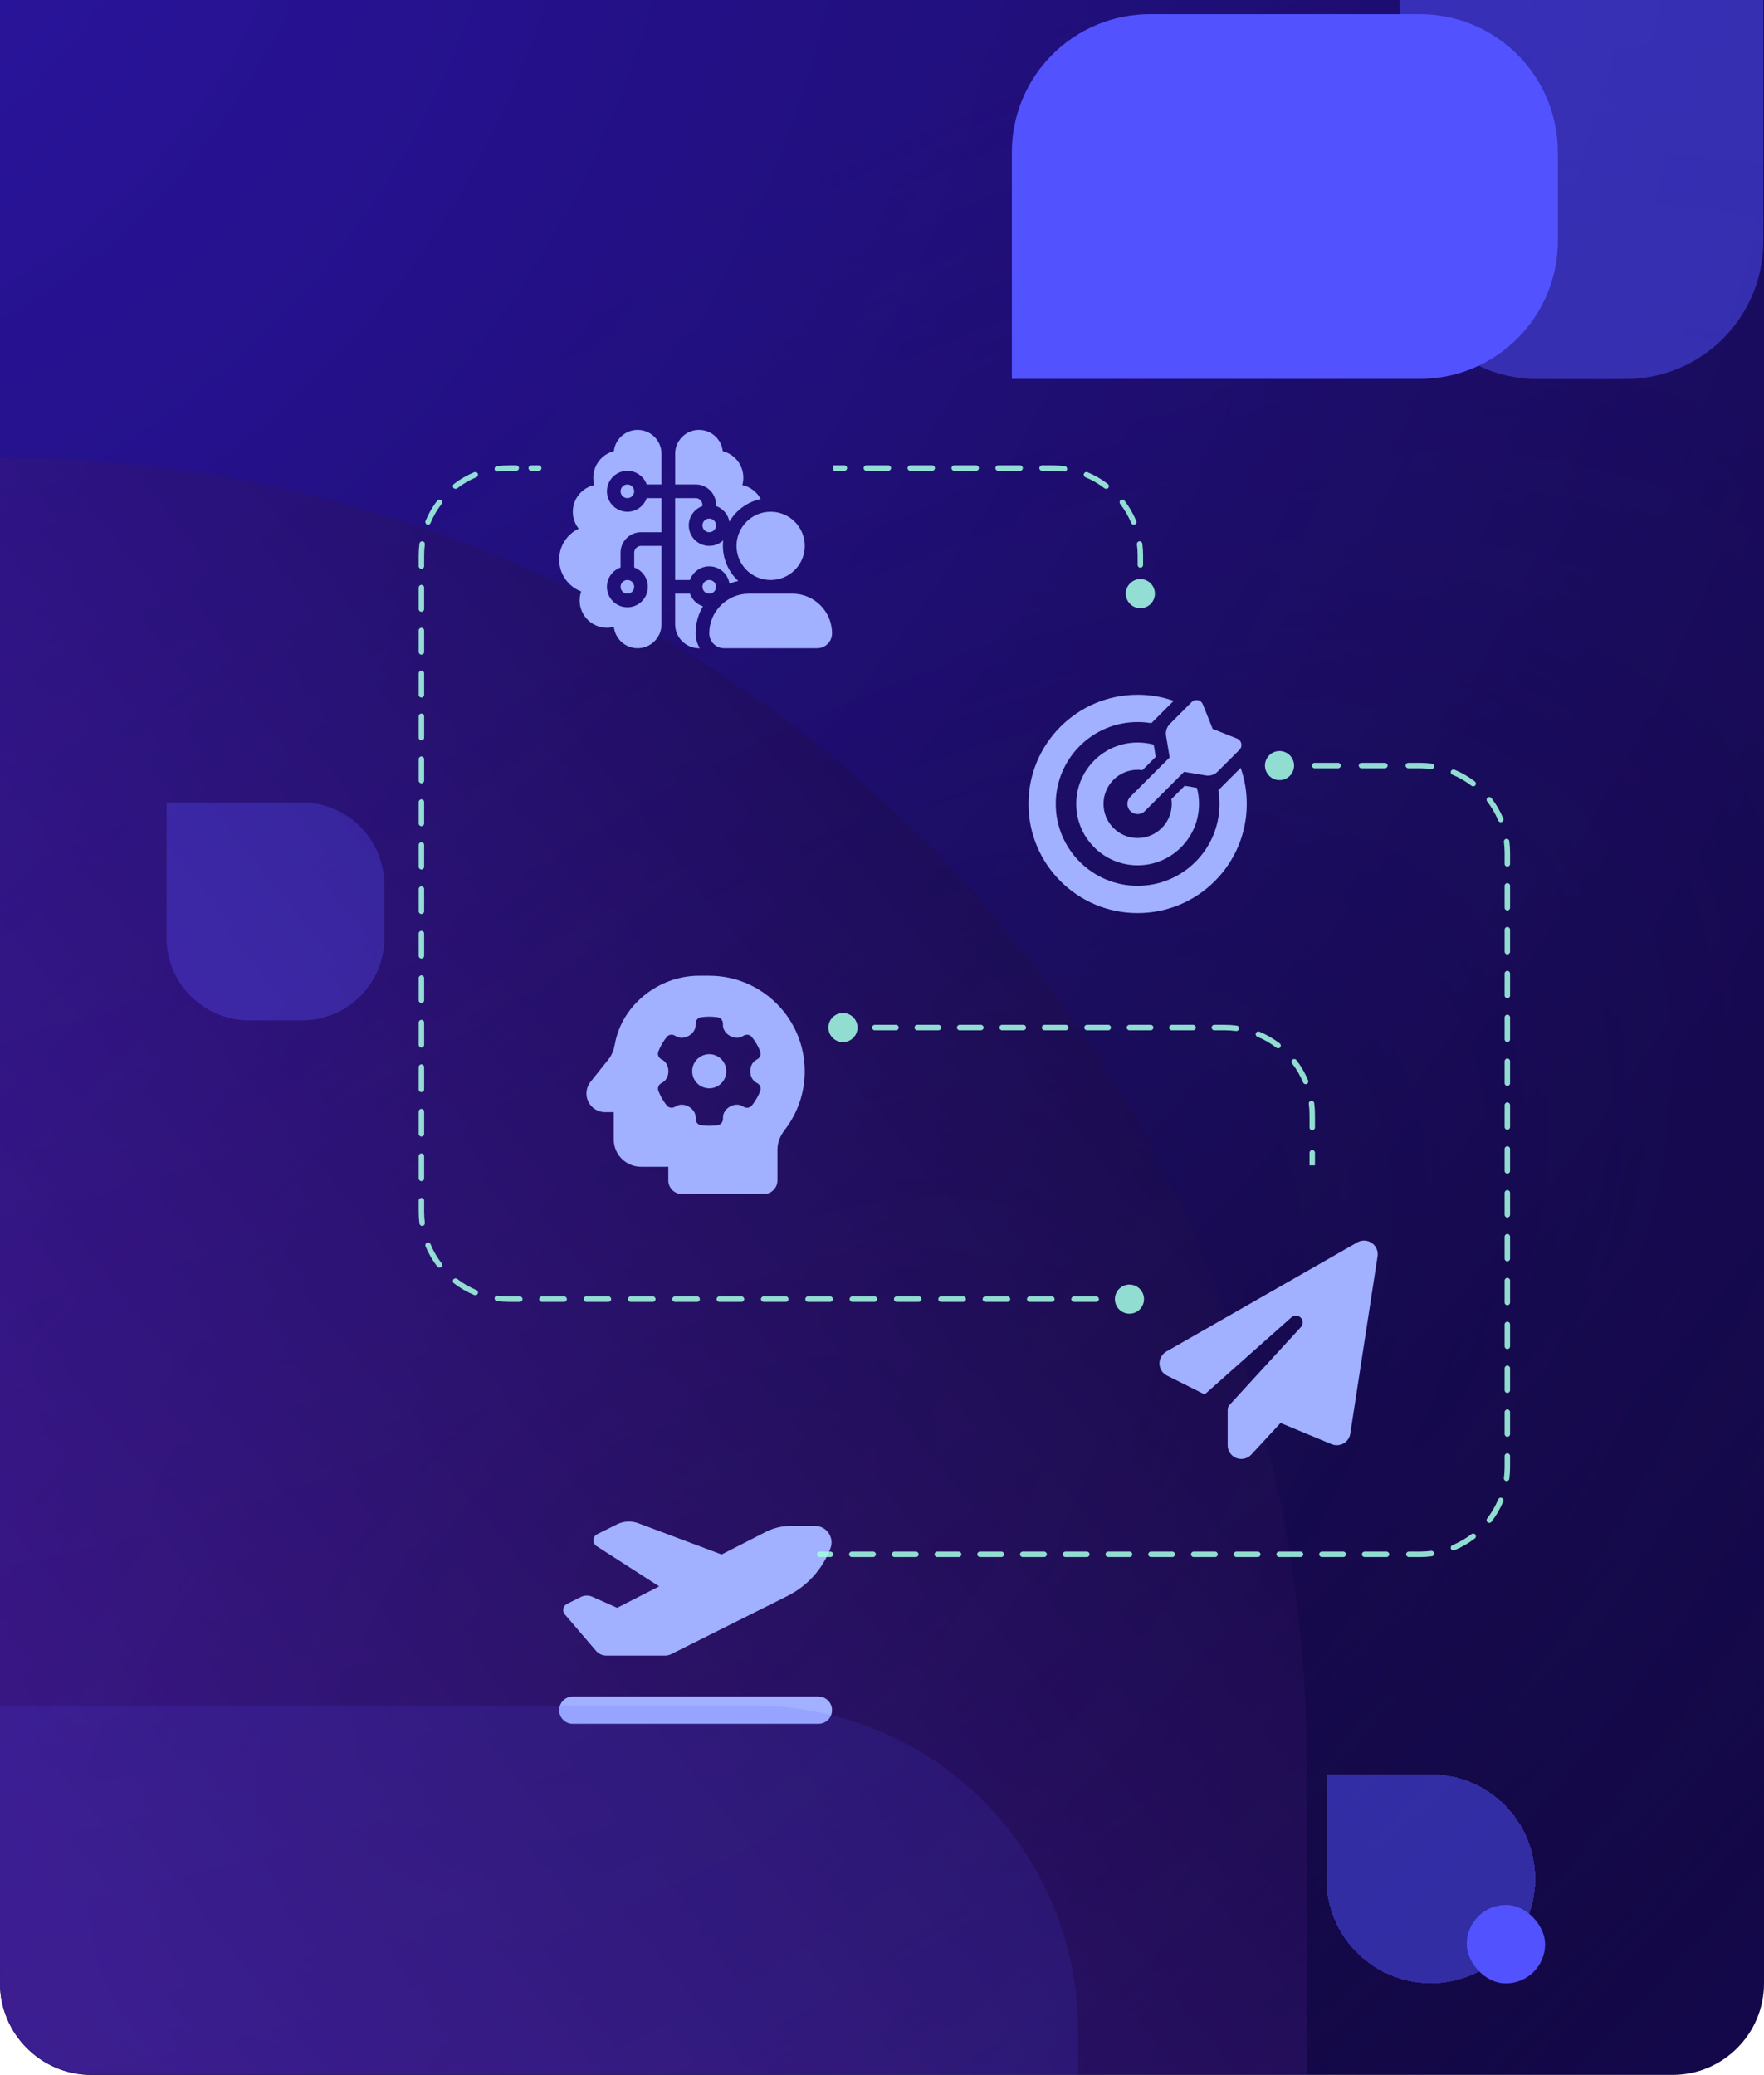
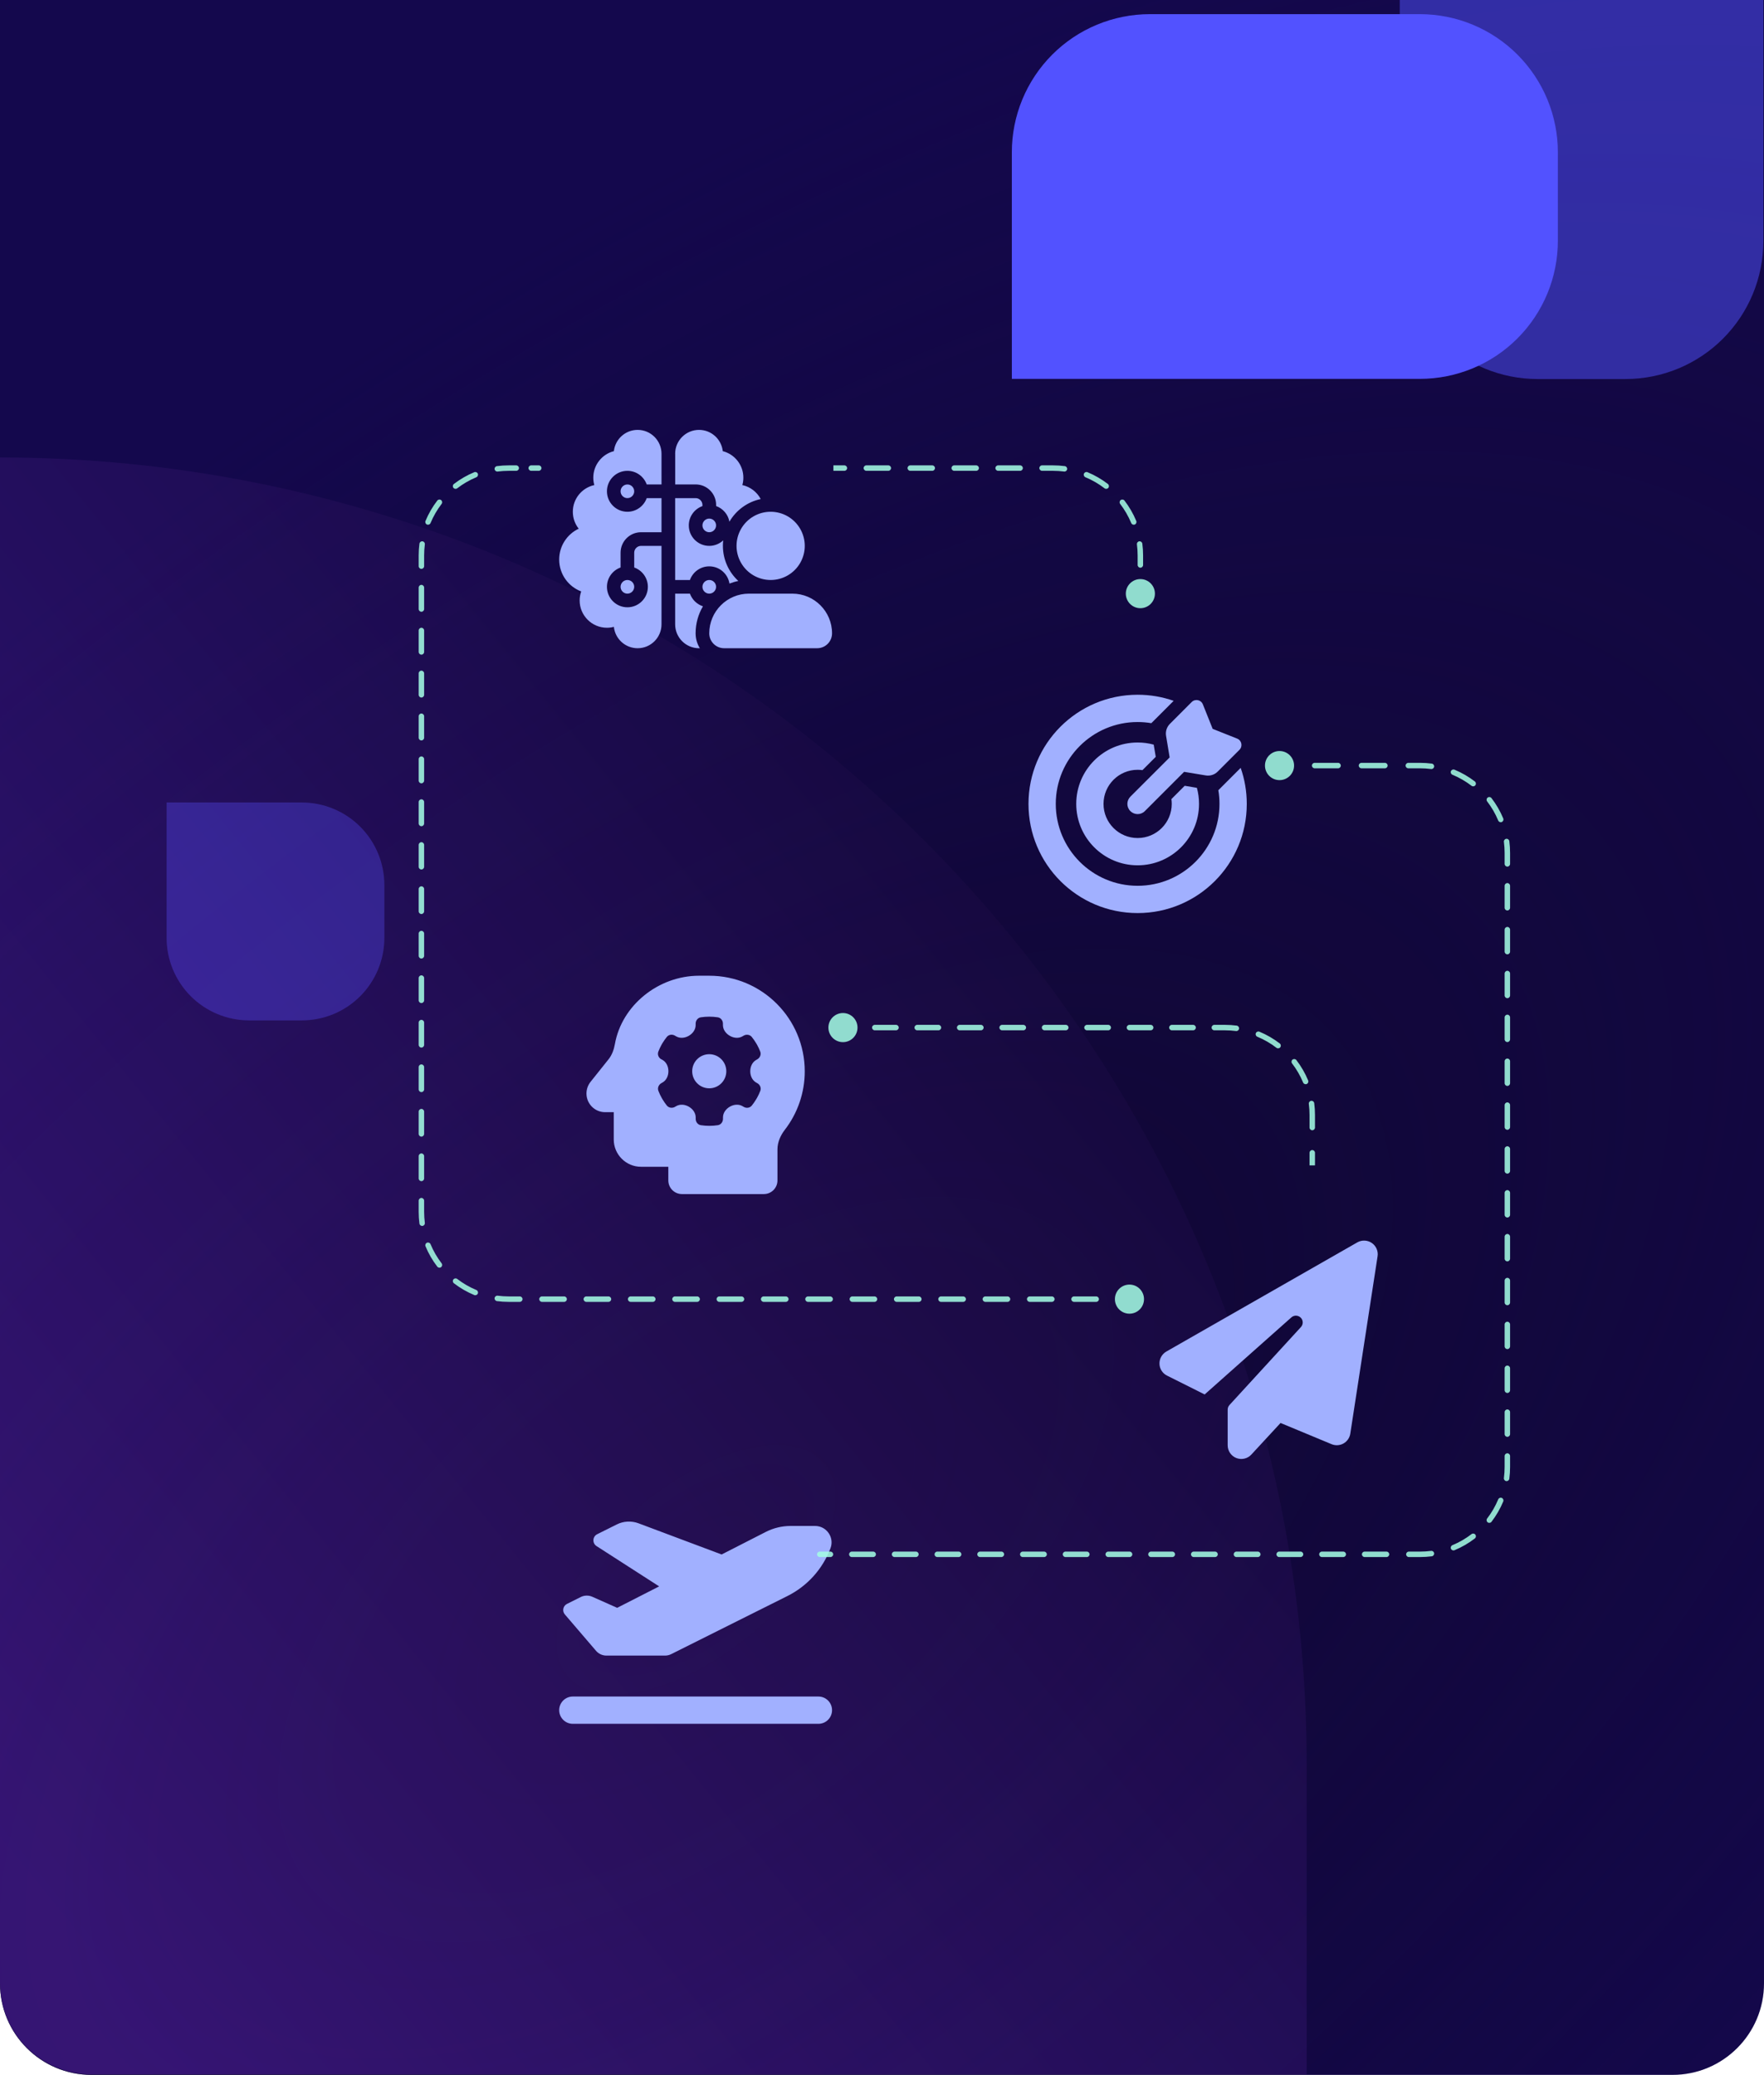
<svg xmlns="http://www.w3.org/2000/svg" width="540" height="635" viewBox="0 0 540 635" fill="none">
  <g clip-path="url(#clip0_5421_3427)">
    <path d="M0 0H540V607C540 622.464 527.464 635 512 635H28C12.536 635 0 622.464 0 607V0Z" fill="#14084D" />
    <path d="M0 0H540V607C540 622.464 527.464 635 512 635H28C12.536 635 0 622.464 0 607V0Z" fill="url(#paint0_radial_5421_3427)" />
-     <path d="M0 0H540V607C540 622.464 527.464 635 512 635H28C12.536 635 0 622.464 0 607V0Z" fill="url(#paint1_radial_5421_3427)" />
    <g filter="url(#filter0_d_5421_3427)">
      <path d="M51 242.599H92.405C99.105 242.599 105.53 245.261 110.267 250C115.005 254.739 117.666 261.166 117.666 267.868V284.017C117.667 287.336 117.014 290.623 115.744 293.689C114.474 296.755 112.613 299.541 110.267 301.888C107.921 304.235 105.135 306.097 102.07 307.366C99.004 308.636 95.719 309.29 92.401 309.289H76.258C69.558 309.288 63.133 306.625 58.397 301.885C53.66 297.146 50.999 290.719 51 284.017V242.599Z" fill="#5252FF" fill-opacity="0.5" />
    </g>
    <g style="mix-blend-mode:multiply" opacity="0.4" filter="url(#filter1_f_5421_3427)">
      <path d="M400 539.882L400 634.854L28 634.854C20.574 634.854 13.452 631.905 8.201 626.656C2.95 621.406 -2.07317e-05 614.286 -2.04072e-05 606.863L0 140C106.087 140 207.828 182.13 282.843 257.123C357.857 332.115 400 433.827 400 539.882Z" fill="url(#paint2_linear_5421_3427)" />
    </g>
    <g filter="url(#filter2_d_5421_3427)">
      <path d="M171.18 143.675C171.18 139.512 173.62 135.91 177.157 134.239C176.022 132.817 175.356 131.015 175.356 129.058C175.356 125.051 178.175 121.71 181.934 120.888C181.725 120.17 181.62 119.4 181.62 118.617C181.62 114.715 184.309 111.426 187.924 110.512C188.316 106.858 191.422 104 195.193 104C199.226 104 202.502 107.276 202.502 111.309V120.705H197.973C197.112 118.278 194.789 116.529 192.061 116.529C188.603 116.529 185.797 119.335 185.797 122.793C185.797 126.252 188.603 129.058 192.061 129.058C194.789 129.058 197.112 127.309 197.973 124.882H202.502V135.322H196.238C192.779 135.322 189.973 138.128 189.973 141.587V146.115C187.546 146.977 185.797 149.3 185.797 152.028C185.797 155.486 188.603 158.292 192.061 158.292C195.52 158.292 198.326 155.486 198.326 152.028C198.326 149.3 196.577 146.977 194.149 146.115V141.587C194.149 140.438 195.089 139.499 196.238 139.499H202.502V163.512C202.502 167.545 199.226 170.821 195.193 170.821C191.422 170.821 188.303 167.963 187.924 164.282C187.245 164.465 186.528 164.556 185.797 164.556C181.19 164.556 177.444 160.811 177.444 156.204C177.444 155.238 177.614 154.298 177.914 153.437C173.973 151.949 171.18 148.138 171.18 143.675ZM189.973 122.793C189.973 121.645 190.913 120.705 192.061 120.705C193.21 120.705 194.149 121.645 194.149 122.793C194.149 123.942 193.21 124.882 192.061 124.882C190.913 124.882 189.973 123.942 189.973 122.793ZM189.973 152.028C189.973 150.879 190.913 149.939 192.061 149.939C193.21 149.939 194.149 150.879 194.149 152.028C194.149 153.176 193.21 154.116 192.061 154.116C190.913 154.116 189.973 153.176 189.973 152.028ZM206.678 111.309C206.678 107.276 209.954 104 213.987 104C217.759 104 220.852 106.858 221.256 110.512C224.871 111.426 227.56 114.715 227.56 118.617C227.56 119.4 227.455 120.17 227.247 120.888C229.687 121.423 231.736 123.015 232.872 125.169C228.787 126.03 225.328 128.601 223.292 132.099C222.888 129.867 221.308 128.053 219.22 127.309V126.957C219.22 123.498 216.414 120.692 212.956 120.692H206.691V111.295L206.678 111.309ZM206.678 124.882H212.943C214.091 124.882 215.031 125.821 215.031 126.97V127.322C212.603 128.183 210.855 130.506 210.855 133.234C210.855 136.693 213.661 139.499 217.119 139.499C218.763 139.499 220.264 138.859 221.387 137.815C221.321 138.363 221.295 138.911 221.295 139.472C221.295 143.74 223.122 147.564 226.02 150.24C225.08 150.422 224.18 150.696 223.305 151.036C222.835 148.047 220.238 145.763 217.119 145.763C214.391 145.763 212.068 147.512 211.207 149.939H206.678V124.882ZM206.678 154.116H211.207C211.86 155.943 213.334 157.378 215.188 157.992C213.778 160.393 212.956 163.186 212.943 166.162V166.318C212.956 167.963 213.426 169.503 214.235 170.821C214.156 170.821 214.065 170.821 213.987 170.821C209.954 170.821 206.678 167.545 206.678 163.512V154.116ZM215.031 133.234C215.031 132.086 215.971 131.146 217.119 131.146C218.268 131.146 219.207 132.086 219.207 133.234C219.207 134.383 218.268 135.322 217.119 135.322C215.971 135.322 215.031 134.383 215.031 133.234ZM215.031 152.028C215.031 150.879 215.971 149.939 217.119 149.939C218.268 149.939 219.207 150.879 219.207 152.028C219.207 153.176 218.268 154.116 217.119 154.116C215.971 154.116 215.031 153.176 215.031 152.028ZM217.119 166.266C217.119 159.558 222.561 154.116 229.269 154.116H242.555C249.264 154.116 254.706 159.558 254.706 166.266C254.706 168.785 252.67 170.821 250.151 170.821H221.674C219.155 170.821 217.119 168.785 217.119 166.266ZM226.868 134.278C228.734 131.042 232.18 129.058 235.912 129.058C239.645 129.058 243.09 131.042 244.957 134.278C246.823 137.515 246.823 141.482 244.957 144.719C243.09 147.956 239.645 149.939 235.912 149.939C232.18 149.939 228.734 147.956 226.868 144.719C225.002 141.482 225.002 137.515 226.868 134.278Z" fill="#A1B0FF" />
    </g>
    <g filter="url(#filter3_d_5421_3427)">
      <path d="M246.352 300.312C246.352 284.181 233.275 271.052 217.117 271.052H213.985C201.561 271.052 190.337 280.097 188.236 291.96C187.935 293.656 187.348 295.314 186.265 296.658L180.784 303.523C179.974 304.541 179.531 305.794 179.531 307.099C179.531 310.257 182.089 312.815 185.247 312.815H187.883V321.168C187.883 325.775 191.629 329.521 196.236 329.521H204.589V333.697C204.589 336.007 206.455 337.873 208.765 337.873H233.823C236.133 337.873 237.999 336.007 237.999 333.697V324.209C237.999 322.029 238.899 319.967 240.231 318.231C244.185 313.129 246.352 306.825 246.352 300.312ZM202.422 296.619C201.6 296.149 201.182 295.17 201.535 294.27C201.809 293.552 202.135 292.86 202.5 292.195L202.801 291.673C203.205 291.007 203.649 290.381 204.132 289.78C204.732 289.036 205.789 288.906 206.611 289.389L206.99 289.611C208.191 290.302 209.652 290.133 210.853 289.441C212.054 288.749 212.954 287.549 212.954 286.165V285.722C212.954 284.769 213.594 283.92 214.533 283.777C215.382 283.646 216.243 283.581 217.13 283.581C218.018 283.581 218.879 283.646 219.728 283.777C220.667 283.92 221.307 284.769 221.307 285.722V286.165C221.307 287.549 222.207 288.749 223.408 289.441C224.609 290.133 226.07 290.302 227.271 289.611L227.65 289.389C228.472 288.919 229.529 289.049 230.129 289.78C230.612 290.381 231.056 291.02 231.46 291.686L231.761 292.195C232.126 292.86 232.452 293.552 232.726 294.27C233.066 295.157 232.661 296.136 231.839 296.619L231.46 296.841C230.26 297.533 229.672 298.903 229.672 300.286C229.672 301.67 230.26 303.04 231.46 303.732L231.852 303.954C232.674 304.424 233.092 305.402 232.739 306.303C232.465 307.021 232.139 307.699 231.774 308.365L231.46 308.9C231.056 309.566 230.625 310.192 230.142 310.792C229.542 311.536 228.485 311.667 227.663 311.184L227.284 310.962C226.083 310.27 224.622 310.44 223.421 311.132C222.22 311.823 221.32 313.024 221.32 314.408V314.851C221.32 315.804 220.68 316.652 219.741 316.796C218.892 316.926 218.031 316.992 217.144 316.992C216.256 316.992 215.395 316.926 214.546 316.796C213.607 316.652 212.967 315.804 212.967 314.851V314.408C212.967 313.024 212.067 311.823 210.866 311.132C209.665 310.44 208.204 310.27 207.003 310.962L206.624 311.184C205.802 311.654 204.745 311.523 204.145 310.792C203.662 310.192 203.218 309.566 202.827 308.9L202.513 308.352C202.148 307.686 201.822 307.008 201.548 306.29C201.208 305.402 201.613 304.424 202.435 303.941L202.827 303.719C204.027 303.027 204.615 301.657 204.615 300.273C204.615 298.89 204.027 297.52 202.827 296.828L202.435 296.606L202.422 296.619ZM222.338 300.286C222.338 298.902 221.788 297.574 220.809 296.595C219.83 295.616 218.502 295.066 217.117 295.066C215.733 295.066 214.405 295.616 213.426 296.595C212.447 297.574 211.897 298.902 211.897 300.286C211.897 301.671 212.447 302.999 213.426 303.978C214.405 304.957 215.733 305.507 217.117 305.507C218.502 305.507 219.83 304.957 220.809 303.978C221.788 302.999 222.338 301.671 222.338 300.286Z" fill="#A1B0FF" />
    </g>
    <g filter="url(#filter4_d_5421_3427)">
      <path d="M220.904 448.175L195.468 438.634C193.288 437.825 190.874 437.943 188.798 438.987L182.808 441.975C181.359 442.706 181.255 444.729 182.612 445.604L201.784 457.937L188.929 464.501L181.333 461.121C180.198 460.612 178.88 460.638 177.77 461.2L173.568 463.301C172.354 463.914 172.028 465.493 172.915 466.524L182.456 477.657C183.252 478.583 184.413 479.118 185.627 479.118H203.598C204.251 479.118 204.89 478.962 205.465 478.675L241.081 460.873C247.149 457.832 251.848 452.612 254.236 446.256C255.476 442.967 253.035 439.444 249.512 439.444H242.02C239.384 439.444 236.774 440.07 234.425 441.271L220.904 448.175ZM171.18 495.824C171.18 498.134 173.046 500 175.356 500H250.529C252.84 500 254.706 498.134 254.706 495.824C254.706 493.514 252.84 491.647 250.529 491.647H175.356C173.046 491.647 171.18 493.514 171.18 495.824Z" fill="#A1B0FF" />
    </g>
    <g filter="url(#filter5_d_5421_3427)">
      <path d="M358.591 216.992C358.656 217.475 358.695 217.971 358.695 218.467C358.695 224.235 354.023 228.908 348.254 228.908C342.486 228.908 337.813 224.235 337.813 218.467C337.813 212.698 342.486 208.026 348.254 208.026C348.75 208.026 349.246 208.065 349.729 208.131L353.801 204.059L353.174 200.326C351.608 199.895 349.951 199.674 348.254 199.674C337.879 199.674 329.461 208.091 329.461 218.467C329.461 228.842 337.879 237.26 348.254 237.26C358.63 237.26 367.048 228.842 367.048 218.467C367.048 216.757 366.826 215.113 366.395 213.547L362.662 212.92L358.591 216.992ZM372.96 214.278C373.195 215.635 373.312 217.031 373.312 218.467C373.312 232.301 362.088 243.525 348.254 243.525C334.42 243.525 323.196 232.301 323.196 218.467C323.196 204.633 334.42 193.409 348.254 193.409C349.677 193.409 351.073 193.527 352.444 193.761L353.657 192.548L359.282 186.923C355.824 185.709 352.117 185.057 348.254 185.057C329.8 185.057 314.844 200.013 314.844 218.467C314.844 236.921 329.8 251.877 348.254 251.877C366.708 251.877 381.665 236.921 381.665 218.467C381.665 214.604 381.012 210.897 379.798 207.439L374.173 213.064L372.96 214.278ZM362.493 208.653L369.11 209.749C370.441 209.971 371.798 209.54 372.751 208.587L379.433 201.905C380.49 200.848 380.125 199.047 378.728 198.486L371.224 195.497L368.222 187.993C367.661 186.597 365.873 186.231 364.803 187.288L358.121 193.983C357.168 194.936 356.737 196.293 356.959 197.625L358.055 204.241L346.036 216.248C344.809 217.475 344.809 219.459 346.036 220.673C347.262 221.886 349.246 221.899 350.46 220.673L362.48 208.653H362.493Z" fill="#A1B0FF" />
    </g>
    <g filter="url(#filter6_d_5421_3427)">
      <path d="M419.946 352.84C421.264 353.754 421.956 355.333 421.708 356.912L413.355 411.204C413.159 412.47 412.389 413.579 411.267 414.206C410.144 414.832 408.8 414.91 407.613 414.414L392.004 407.928L383.064 417.599C381.902 418.865 380.075 419.282 378.47 418.656C376.864 418.03 375.82 416.477 375.82 414.754V403.843C375.82 403.321 376.016 402.825 376.369 402.434L398.242 378.577C398.999 377.754 398.973 376.488 398.19 375.705C397.407 374.922 396.141 374.87 395.319 375.614L368.773 399.197L357.249 393.429C355.865 392.737 354.978 391.353 354.939 389.813C354.9 388.273 355.709 386.838 357.04 386.068L415.508 352.657C416.905 351.861 418.628 351.94 419.946 352.84Z" fill="#A1B0FF" />
    </g>
    <g opacity="0.87" filter="url(#filter7_d_5421_3427)">
      <path d="M344.637 171.656C344.637 174.116 346.632 176.111 349.092 176.111C351.552 176.111 353.547 174.116 353.547 171.656C353.547 169.196 351.552 167.201 349.092 167.201C346.632 167.201 344.637 169.196 344.637 171.656ZM258.487 134.069C258.948 134.069 259.322 133.695 259.322 133.234C259.322 132.773 258.948 132.399 258.487 132.399V134.069ZM265.211 132.399C264.749 132.399 264.376 132.773 264.376 133.234C264.376 133.695 264.749 134.069 265.211 134.069V132.399ZM271.935 134.069C272.396 134.069 272.77 133.695 272.77 133.234C272.77 132.773 272.396 132.399 271.935 132.399V134.069ZM278.658 132.399C278.197 132.399 277.823 132.773 277.823 133.234C277.823 133.695 278.197 134.069 278.658 134.069V132.399ZM285.382 134.069C285.844 134.069 286.218 133.695 286.218 133.234C286.218 132.773 285.844 132.399 285.382 132.399V134.069ZM292.106 132.399C291.645 132.399 291.271 132.773 291.271 133.234C291.271 133.695 291.645 134.069 292.106 134.069V132.399ZM298.83 134.069C299.291 134.069 299.665 133.695 299.665 133.234C299.665 132.773 299.291 132.399 298.83 132.399V134.069ZM305.554 132.399C305.093 132.399 304.719 132.773 304.719 133.234C304.719 133.695 305.093 134.069 305.554 134.069V132.399ZM312.278 134.069C312.739 134.069 313.113 133.695 313.113 133.234C313.113 132.773 312.739 132.399 312.278 132.399V134.069ZM319.002 132.399C318.54 132.399 318.166 132.773 318.166 133.234C318.166 133.695 318.54 134.069 319.002 134.069V132.399ZM325.746 134.288C326.204 134.348 326.623 134.026 326.683 133.568C326.742 133.111 326.42 132.691 325.963 132.632L325.746 134.288ZM332.915 134.491C332.489 134.314 332 134.516 331.823 134.942C331.647 135.368 331.849 135.857 332.275 136.034L332.915 134.491ZM338.126 139.419C338.492 139.7 339.017 139.631 339.298 139.265C339.579 138.899 339.51 138.375 339.144 138.094L338.126 139.419ZM344.232 143.182C343.951 142.816 343.427 142.747 343.061 143.028C342.695 143.309 342.626 143.834 342.907 144.2L344.232 143.182ZM346.292 150.051C346.469 150.477 346.958 150.679 347.384 150.503C347.81 150.326 348.012 149.837 347.835 149.411L346.292 150.051ZM349.694 156.363C349.635 155.906 349.215 155.584 348.758 155.643C348.301 155.703 347.978 156.122 348.038 156.58L349.694 156.363ZM348.257 162.886C348.257 163.347 348.631 163.721 349.092 163.721C349.553 163.721 349.927 163.347 349.927 162.886H348.257ZM349.927 168.733C349.927 168.271 349.553 167.897 349.092 167.897C348.631 167.897 348.257 168.271 348.257 168.733H349.927ZM255.125 134.069H258.487V132.399H255.125V134.069ZM265.211 134.069H271.935V132.399H265.211V134.069ZM278.658 134.069H285.382V132.399H278.658V134.069ZM292.106 134.069H298.83V132.399H292.106V134.069ZM305.554 134.069H312.278V132.399H305.554V134.069ZM319.002 134.069H322.364V132.399H319.002V134.069ZM322.364 134.069C323.51 134.069 324.64 134.144 325.746 134.288L325.963 132.632C324.784 132.478 323.583 132.399 322.364 132.399V134.069ZM332.275 136.034C334.379 136.907 336.344 138.049 338.126 139.419L339.144 138.094C337.248 136.637 335.156 135.42 332.915 134.491L332.275 136.034ZM342.907 144.2C344.277 145.982 345.419 147.947 346.292 150.051L347.835 149.411C346.906 147.17 345.689 145.078 344.232 143.182L342.907 144.2ZM348.038 156.58C348.182 157.686 348.257 158.816 348.257 159.962H349.927C349.927 158.743 349.848 157.542 349.694 156.363L348.038 156.58ZM348.257 159.962V162.886H349.927V159.962H348.257ZM348.257 168.733V171.656H349.927V168.733H348.257Z" fill="#A3FBE4" />
    </g>
    <g opacity="0.87" filter="url(#filter8_d_5421_3427)">
      <path d="M253.592 304.463C253.592 306.923 255.587 308.917 258.047 308.917C260.507 308.917 262.502 306.923 262.502 304.463C262.502 302.002 260.507 300.008 258.047 300.008C255.587 300.008 253.592 302.002 253.592 304.463ZM261.295 305.298C261.756 305.298 262.13 304.924 262.13 304.463C262.13 304.001 261.756 303.627 261.295 303.627V305.298ZM267.792 303.627C267.33 303.627 266.956 304.001 266.956 304.463C266.956 304.924 267.33 305.298 267.792 305.298V303.627ZM274.288 305.298C274.749 305.298 275.123 304.924 275.123 304.463C275.123 304.001 274.749 303.627 274.288 303.627V305.298ZM280.785 303.627C280.323 303.627 279.949 304.001 279.949 304.463C279.949 304.924 280.323 305.298 280.785 305.298V303.627ZM287.281 305.298C287.742 305.298 288.116 304.924 288.116 304.463C288.116 304.001 287.742 303.627 287.281 303.627V305.298ZM293.777 303.627C293.316 303.627 292.942 304.001 292.942 304.463C292.942 304.924 293.316 305.298 293.777 305.298V303.627ZM300.274 305.298C300.735 305.298 301.109 304.924 301.109 304.463C301.109 304.001 300.735 303.627 300.274 303.627V305.298ZM306.77 303.627C306.309 303.627 305.935 304.001 305.935 304.463C305.935 304.924 306.309 305.298 306.77 305.298V303.627ZM313.267 305.298C313.728 305.298 314.102 304.924 314.102 304.463C314.102 304.001 313.728 303.627 313.267 303.627V305.298ZM319.763 303.627C319.302 303.627 318.928 304.001 318.928 304.463C318.928 304.924 319.302 305.298 319.763 305.298V303.627ZM326.26 305.298C326.721 305.298 327.095 304.924 327.095 304.463C327.095 304.001 326.721 303.627 326.26 303.627V305.298ZM332.756 303.627C332.295 303.627 331.921 304.001 331.921 304.463C331.921 304.924 332.295 305.298 332.756 305.298V303.627ZM339.253 305.298C339.714 305.298 340.088 304.924 340.088 304.463C340.088 304.001 339.714 303.627 339.253 303.627V305.298ZM345.749 303.627C345.288 303.627 344.914 304.001 344.914 304.463C344.914 304.924 345.288 305.298 345.749 305.298V303.627ZM352.246 305.298C352.707 305.298 353.081 304.924 353.081 304.463C353.081 304.001 352.707 303.627 352.246 303.627V305.298ZM358.742 303.627C358.281 303.627 357.907 304.001 357.907 304.463C357.907 304.924 358.281 305.298 358.742 305.298V303.627ZM365.239 305.298C365.7 305.298 366.074 304.924 366.074 304.463C366.074 304.001 365.7 303.627 365.239 303.627V305.298ZM371.735 303.627C371.274 303.627 370.9 304.001 370.9 304.463C370.9 304.924 371.274 305.298 371.735 305.298V303.627ZM378.366 305.517C378.824 305.577 379.243 305.254 379.303 304.797C379.362 304.339 379.04 303.92 378.582 303.86L378.366 305.517ZM385.535 305.719C385.109 305.543 384.62 305.745 384.443 306.171C384.266 306.597 384.469 307.086 384.895 307.262L385.535 305.719ZM390.746 310.647C391.112 310.928 391.636 310.859 391.918 310.494C392.199 310.128 392.13 309.604 391.764 309.322L390.746 310.647ZM396.852 314.41C396.571 314.045 396.047 313.976 395.681 314.257C395.315 314.538 395.246 315.062 395.527 315.428L396.852 314.41ZM398.912 321.28C399.089 321.706 399.577 321.908 400.004 321.731C400.43 321.555 400.632 321.066 400.455 320.64L398.912 321.28ZM402.314 327.592C402.254 327.135 401.835 326.812 401.378 326.872C400.92 326.931 400.598 327.351 400.658 327.808L402.314 327.592ZM400.877 335.054C400.877 335.515 401.25 335.889 401.712 335.889C402.173 335.889 402.547 335.515 402.547 335.054H400.877ZM402.547 342.78C402.547 342.319 402.173 341.945 401.712 341.945C401.25 341.945 400.877 342.319 400.877 342.78H402.547ZM258.047 305.298H261.295V303.627H258.047V305.298ZM267.792 305.298H274.288V303.627H267.792V305.298ZM280.785 305.298H287.281V303.627H280.785V305.298ZM293.777 305.298H300.274V303.627H293.777V305.298ZM306.77 305.298H313.267V303.627H306.77V305.298ZM319.763 305.298H326.26V303.627H319.763V305.298ZM332.756 305.298H339.253V303.627H332.756V305.298ZM345.749 305.298H352.246V303.627H345.749V305.298ZM358.742 305.298H365.239V303.627H358.742V305.298ZM371.735 305.298H374.983V303.627H371.735V305.298ZM374.983 305.298C376.13 305.298 377.26 305.372 378.366 305.517L378.582 303.86C377.404 303.707 376.203 303.627 374.983 303.627V305.298ZM384.895 307.262C386.999 308.135 388.964 309.278 390.746 310.647L391.764 309.322C389.868 307.865 387.776 306.649 385.535 305.719L384.895 307.262ZM395.527 315.428C396.897 317.21 398.039 319.175 398.912 321.28L400.455 320.64C399.526 318.398 398.309 316.307 396.852 314.41L395.527 315.428ZM400.658 327.808C400.802 328.915 400.877 330.044 400.877 331.191H402.547C402.547 329.972 402.468 328.77 402.314 327.592L400.658 327.808ZM400.877 331.191V335.054H402.547V331.191H400.877ZM400.877 342.78V346.643H402.547V342.78H400.877Z" fill="#A3FBE4" />
    </g>
    <g opacity="0.87" filter="url(#filter9_d_5421_3427)">
      <path d="M250.948 464.833C250.486 464.833 250.113 465.207 250.113 465.668C250.113 466.129 250.486 466.503 250.948 466.503L250.948 464.833ZM391.689 219.823C389.229 219.823 387.235 221.817 387.235 224.278C387.235 226.738 389.229 228.732 391.689 228.732C394.15 228.732 396.144 226.738 396.144 224.278C396.144 221.817 394.15 219.823 391.689 219.823ZM395.274 225.113C395.735 225.113 396.109 224.739 396.109 224.278C396.109 223.816 395.735 223.442 395.274 223.442V225.113ZM402.443 223.442C401.982 223.442 401.608 223.816 401.608 224.278C401.608 224.739 401.982 225.113 402.443 225.113V223.442ZM409.613 225.113C410.074 225.113 410.448 224.739 410.448 224.278C410.448 223.816 410.074 223.442 409.613 223.442V225.113ZM416.782 223.442C416.321 223.442 415.947 223.816 415.947 224.278C415.947 224.739 416.321 225.113 416.782 225.113V223.442ZM423.951 225.113C424.413 225.113 424.786 224.739 424.786 224.278C424.786 223.816 424.413 223.442 423.951 223.442V225.113ZM431.121 223.442C430.659 223.442 430.285 223.816 430.285 224.278C430.285 224.739 430.659 225.113 431.121 225.113V223.442ZM438.088 225.332C438.546 225.391 438.965 225.069 439.024 224.612C439.084 224.154 438.762 223.735 438.304 223.675L438.088 225.332ZM445.256 225.534C444.83 225.358 444.342 225.56 444.165 225.986C443.988 226.412 444.19 226.901 444.617 227.077L445.256 225.534ZM450.468 230.462C450.834 230.743 451.358 230.674 451.639 230.309C451.92 229.943 451.852 229.418 451.486 229.137L450.468 230.462ZM456.574 234.225C456.293 233.859 455.768 233.791 455.403 234.072C455.037 234.353 454.968 234.877 455.249 235.243L456.574 234.225ZM458.634 241.095C458.811 241.521 459.299 241.723 459.725 241.546C460.151 241.37 460.354 240.881 460.177 240.455L458.634 241.095ZM462.036 247.407C461.976 246.95 461.557 246.627 461.1 246.687C460.642 246.746 460.32 247.166 460.379 247.623L462.036 247.407ZM460.598 254.362C460.598 254.823 460.972 255.197 461.434 255.197C461.895 255.197 462.269 254.823 462.269 254.362L460.598 254.362ZM462.269 261.074C462.269 260.613 461.895 260.239 461.434 260.239C460.972 260.239 460.598 260.613 460.598 261.074L462.269 261.074ZM460.598 267.786C460.598 268.247 460.972 268.621 461.434 268.621C461.895 268.621 462.269 268.247 462.269 267.786L460.598 267.786ZM462.269 274.498C462.269 274.036 461.895 273.662 461.434 273.662C460.972 273.662 460.598 274.036 460.598 274.498L462.269 274.498ZM460.598 281.21C460.598 281.671 460.972 282.045 461.434 282.045C461.895 282.045 462.269 281.671 462.269 281.21L460.598 281.21ZM462.269 287.922C462.269 287.46 461.895 287.086 461.434 287.086C460.972 287.086 460.598 287.46 460.598 287.922L462.269 287.922ZM460.598 294.633C460.598 295.095 460.972 295.469 461.434 295.469C461.895 295.469 462.269 295.095 462.269 294.633L460.598 294.633ZM462.269 301.345C462.269 300.884 461.895 300.51 461.434 300.51C460.972 300.51 460.598 300.884 460.598 301.345L462.269 301.345ZM460.598 308.057C460.598 308.519 460.972 308.893 461.434 308.893C461.895 308.893 462.269 308.519 462.269 308.057L460.598 308.057ZM462.269 314.769C462.269 314.308 461.895 313.934 461.434 313.934C460.972 313.934 460.598 314.308 460.598 314.769L462.269 314.769ZM460.598 321.481C460.598 321.942 460.972 322.316 461.434 322.316C461.895 322.316 462.269 321.942 462.269 321.481L460.598 321.481ZM462.269 328.193C462.269 327.732 461.895 327.358 461.434 327.358C460.972 327.358 460.598 327.732 460.598 328.193L462.269 328.193ZM460.598 334.905C460.598 335.366 460.972 335.74 461.434 335.74C461.895 335.74 462.269 335.366 462.269 334.905L460.598 334.905ZM462.269 341.617C462.269 341.156 461.895 340.782 461.434 340.782C460.972 340.782 460.598 341.156 460.598 341.617L462.269 341.617ZM460.598 348.329C460.598 348.79 460.972 349.164 461.434 349.164C461.895 349.164 462.269 348.79 462.269 348.329L460.598 348.329ZM462.269 355.041C462.269 354.579 461.895 354.205 461.434 354.205C460.972 354.205 460.598 354.579 460.598 355.041L462.269 355.041ZM460.598 361.753C460.598 362.214 460.972 362.588 461.434 362.588C461.895 362.588 462.269 362.214 462.269 361.753L460.598 361.753ZM462.269 368.465C462.269 368.003 461.895 367.629 461.434 367.629C460.972 367.629 460.598 368.003 460.598 368.465L462.269 368.465ZM460.598 375.177C460.598 375.638 460.972 376.012 461.434 376.012C461.895 376.012 462.269 375.638 462.269 375.177L460.598 375.177ZM462.269 381.888C462.269 381.427 461.895 381.053 461.434 381.053C460.972 381.053 460.598 381.427 460.598 381.888L462.269 381.888ZM460.598 388.6C460.598 389.062 460.972 389.436 461.434 389.436C461.895 389.436 462.269 389.062 462.269 388.6L460.598 388.6ZM462.269 395.312C462.269 394.851 461.895 394.477 461.434 394.477C460.972 394.477 460.598 394.851 460.598 395.312L462.269 395.312ZM460.598 402.024C460.598 402.485 460.972 402.859 461.434 402.859C461.895 402.859 462.269 402.485 462.269 402.024L460.598 402.024ZM462.269 408.736C462.269 408.275 461.895 407.901 461.434 407.901C460.972 407.901 460.598 408.275 460.598 408.736L462.269 408.736ZM460.598 415.448C460.598 415.909 460.972 416.283 461.434 416.283C461.895 416.283 462.269 415.909 462.269 415.448L460.598 415.448ZM462.269 422.16C462.269 421.699 461.895 421.325 461.434 421.325C460.972 421.325 460.598 421.699 460.598 422.16L462.269 422.16ZM460.598 428.872C460.598 429.333 460.972 429.707 461.434 429.707C461.895 429.707 462.269 429.333 462.269 428.872L460.598 428.872ZM462.269 435.584C462.269 435.122 461.895 434.748 461.434 434.748C460.972 434.748 460.598 435.122 460.598 435.584L462.269 435.584ZM460.379 442.323C460.32 442.78 460.642 443.199 461.1 443.259C461.557 443.319 461.976 442.996 462.036 442.539L460.379 442.323ZM460.177 449.491C460.354 449.065 460.151 448.576 459.725 448.399C459.299 448.223 458.811 448.425 458.634 448.851L460.177 449.491ZM455.249 454.703C454.968 455.068 455.037 455.593 455.403 455.874C455.768 456.155 456.293 456.086 456.574 455.72L455.249 454.703ZM451.486 460.808C451.852 460.527 451.92 460.003 451.639 459.637C451.358 459.271 450.834 459.203 450.468 459.484L451.486 460.808ZM444.617 462.868C444.19 463.045 443.988 463.534 444.165 463.96C444.342 464.386 444.83 464.588 445.256 464.411L444.617 462.868ZM438.304 466.27C438.762 466.211 439.084 465.792 439.024 465.334C438.965 464.877 438.546 464.554 438.088 464.614L438.304 466.27ZM431.283 464.833C430.822 464.833 430.448 465.207 430.448 465.668C430.448 466.129 430.822 466.503 431.283 466.503L431.283 464.833ZM424.439 466.503C424.9 466.503 425.274 466.129 425.274 465.668C425.274 465.207 424.9 464.833 424.439 464.833L424.439 466.503ZM417.747 464.833C417.285 464.833 416.911 465.207 416.911 465.668C416.911 466.129 417.285 466.503 417.747 466.503L417.747 464.833ZM411.205 466.503C411.667 466.503 412.041 466.129 412.041 465.668C412.041 465.207 411.667 464.833 411.205 464.833L411.205 466.503ZM404.664 464.833C404.203 464.833 403.829 465.207 403.829 465.668C403.829 466.129 404.203 466.503 404.664 466.503L404.664 464.833ZM398.123 466.503C398.584 466.503 398.958 466.129 398.958 465.668C398.958 465.207 398.584 464.833 398.123 464.833L398.123 466.503ZM391.582 464.833C391.121 464.833 390.747 465.207 390.747 465.668C390.747 466.129 391.121 466.503 391.582 466.503L391.582 464.833ZM385.041 466.503C385.502 466.503 385.876 466.129 385.876 465.668C385.876 465.207 385.502 464.833 385.041 464.833L385.041 466.503ZM378.5 464.833C378.038 464.833 377.665 465.207 377.665 465.668C377.665 466.129 378.038 466.503 378.5 466.503L378.5 464.833ZM371.959 466.503C372.42 466.503 372.794 466.129 372.794 465.668C372.794 465.207 372.42 464.833 371.959 464.833L371.959 466.503ZM365.418 464.833C364.956 464.833 364.582 465.207 364.582 465.668C364.582 466.129 364.956 466.503 365.418 466.503L365.418 464.833ZM358.876 466.503C359.338 466.503 359.712 466.129 359.712 465.668C359.712 465.207 359.338 464.833 358.876 464.833L358.876 466.503ZM352.335 464.833C351.874 464.833 351.5 465.207 351.5 465.668C351.5 466.129 351.874 466.503 352.335 466.503L352.335 464.833ZM345.794 466.503C346.255 466.503 346.629 466.129 346.629 465.668C346.629 465.207 346.255 464.833 345.794 464.833L345.794 466.503ZM339.253 464.833C338.792 464.833 338.418 465.207 338.418 465.668C338.418 466.129 338.792 466.503 339.253 466.503L339.253 464.833ZM332.712 466.503C333.173 466.503 333.547 466.129 333.547 465.668C333.547 465.207 333.173 464.833 332.712 464.833L332.712 466.503ZM326.171 464.833C325.709 464.833 325.335 465.207 325.335 465.668C325.335 466.129 325.709 466.503 326.171 466.503L326.171 464.833ZM319.63 466.503C320.091 466.503 320.465 466.129 320.465 465.668C320.465 465.207 320.091 464.833 319.63 464.833L319.63 466.503ZM313.088 464.833C312.627 464.833 312.253 465.207 312.253 465.668C312.253 466.129 312.627 466.503 313.088 466.503L313.088 464.833ZM306.547 466.503C307.009 466.503 307.383 466.129 307.383 465.668C307.383 465.207 307.009 464.833 306.547 464.833L306.547 466.503ZM300.006 464.833C299.545 464.833 299.171 465.207 299.171 465.668C299.171 466.129 299.545 466.503 300.006 466.503L300.006 464.833ZM293.465 466.503C293.926 466.503 294.3 466.129 294.3 465.668C294.3 465.207 293.926 464.833 293.465 464.833L293.465 466.503ZM286.924 464.833C286.463 464.833 286.089 465.207 286.089 465.668C286.089 466.129 286.463 466.503 286.924 466.503L286.924 464.833ZM280.383 466.503C280.844 466.503 281.218 466.129 281.218 465.668C281.218 465.207 280.844 464.833 280.383 464.833L280.383 466.503ZM273.842 464.833C273.38 464.833 273.006 465.207 273.006 465.668C273.006 466.129 273.38 466.503 273.842 466.503L273.842 464.833ZM267.301 466.503C267.762 466.503 268.136 466.129 268.136 465.668C268.136 465.207 267.762 464.833 267.301 464.833L267.301 466.503ZM260.759 464.833C260.298 464.833 259.924 465.207 259.924 465.668C259.924 466.129 260.298 466.503 260.759 466.503L260.759 464.833ZM254.218 466.503C254.68 466.503 255.054 466.129 255.054 465.668C255.054 465.207 254.68 464.833 254.218 464.833L254.218 466.503ZM391.689 225.113L395.274 225.113V223.442L391.689 223.442V225.113ZM402.443 225.113H409.613V223.442H402.443V225.113ZM416.782 225.113H423.951V223.442H416.782V225.113ZM431.121 225.113H434.705V223.442H431.121V225.113ZM434.705 225.113C435.852 225.113 436.981 225.187 438.088 225.332L438.304 223.675C437.126 223.522 435.925 223.442 434.705 223.442V225.113ZM444.617 227.077C446.721 227.95 448.686 229.093 450.468 230.462L451.486 229.137C449.59 227.68 447.498 226.464 445.256 225.534L444.617 227.077ZM455.249 235.243C456.619 237.025 457.761 238.99 458.634 241.095L460.177 240.455C459.248 238.213 458.031 236.122 456.574 234.225L455.249 235.243ZM460.379 247.623C460.524 248.73 460.598 249.859 460.598 251.006L462.269 251.006C462.269 249.787 462.19 248.585 462.036 247.407L460.379 247.623ZM460.598 251.006L460.598 254.362L462.269 254.362L462.269 251.006L460.598 251.006ZM460.598 261.074L460.598 267.786L462.269 267.786L462.269 261.074L460.598 261.074ZM460.598 274.498L460.598 281.21L462.269 281.21L462.269 274.498L460.598 274.498ZM460.598 287.922L460.598 294.633L462.269 294.633L462.269 287.922L460.598 287.922ZM460.598 301.345L460.598 308.057L462.269 308.057L462.269 301.345L460.598 301.345ZM460.598 314.769L460.598 321.481L462.269 321.481L462.269 314.769L460.598 314.769ZM460.598 328.193L460.598 334.905L462.269 334.905L462.269 328.193L460.598 328.193ZM460.598 341.617L460.598 348.329L462.269 348.329L462.269 341.617L460.598 341.617ZM460.598 355.041L460.598 361.753L462.269 361.753L462.269 355.041L460.598 355.041ZM460.598 368.465L460.598 375.177L462.269 375.177L462.269 368.465L460.598 368.465ZM460.598 381.888L460.598 388.6L462.269 388.6L462.269 381.888L460.598 381.888ZM460.598 395.312L460.598 402.024L462.269 402.024L462.269 395.312L460.598 395.312ZM460.598 408.736L460.598 415.448L462.269 415.448L462.269 408.736L460.598 408.736ZM460.598 422.16L460.598 428.872L462.269 428.872L462.269 422.16L460.598 422.16ZM460.598 435.584L460.598 438.94L462.269 438.94L462.269 435.584L460.598 435.584ZM460.598 438.94C460.598 440.087 460.524 441.216 460.379 442.323L462.036 442.539C462.19 441.36 462.269 440.159 462.269 438.94L460.598 438.94ZM458.634 448.851C457.761 450.956 456.619 452.921 455.249 454.703L456.574 455.72C458.031 453.824 459.248 451.732 460.177 449.491L458.634 448.851ZM450.468 459.484C448.686 460.853 446.721 461.996 444.617 462.868L445.256 464.411C447.498 463.482 449.59 462.266 451.486 460.808L450.468 459.484ZM438.088 464.614C436.981 464.758 435.852 464.833 434.705 464.833L434.705 466.503C435.925 466.503 437.126 466.424 438.304 466.27L438.088 464.614ZM434.705 464.833L431.283 464.833L431.283 466.503L434.705 466.503L434.705 464.833ZM424.439 464.833L421.017 464.833L421.017 466.503L424.439 466.503L424.439 464.833ZM421.017 464.833L417.747 464.833L417.747 466.503L421.017 466.503L421.017 464.833ZM411.205 464.833L404.664 464.833L404.664 466.503L411.205 466.503L411.205 464.833ZM398.123 464.833L391.582 464.833L391.582 466.503L398.123 466.503L398.123 464.833ZM385.041 464.833L378.5 464.833L378.5 466.503L385.041 466.503L385.041 464.833ZM371.959 464.833L365.418 464.833L365.418 466.503L371.959 466.503L371.959 464.833ZM358.876 464.833L352.335 464.833L352.335 466.503L358.876 466.503L358.876 464.833ZM345.794 464.833L339.253 464.833L339.253 466.503L345.794 466.503L345.794 464.833ZM332.712 464.833L326.171 464.833L326.171 466.503L332.712 466.503L332.712 464.833ZM319.63 464.833L313.088 464.833L313.088 466.503L319.63 466.503L319.63 464.833ZM306.547 464.833L300.006 464.833L300.006 466.503L306.547 466.503L306.547 464.833ZM293.465 464.833L286.924 464.833L286.924 466.503L293.465 466.503L293.465 464.833ZM280.383 464.833L273.842 464.833L273.842 466.503L280.383 466.503L280.383 464.833ZM267.301 464.833L260.759 464.833L260.759 466.503L267.301 466.503L267.301 464.833ZM254.218 464.833L250.948 464.833L250.948 466.503L254.218 466.503L254.218 464.833Z" fill="#A3FBE4" />
    </g>
    <g opacity="0.87" filter="url(#filter10_d_5421_3427)">
      <path d="M129 251.841L128.165 251.841V251.841H129ZM345.75 383.116C348.211 383.116 350.205 385.111 350.205 387.571C350.205 390.031 348.211 392.026 345.75 392.026C343.29 392.026 341.296 390.031 341.296 387.571C341.296 385.111 343.29 383.116 345.75 383.116ZM164.916 132.399C165.378 132.399 165.751 132.773 165.751 133.234C165.751 133.695 165.378 134.069 164.916 134.069V132.399ZM162.619 134.069C162.158 134.069 161.784 133.695 161.784 133.234C161.784 132.773 162.158 132.399 162.619 132.399V134.069ZM158.025 132.399C158.487 132.399 158.861 132.773 158.861 133.234C158.861 133.695 158.487 134.069 158.025 134.069V132.399ZM152.345 134.288C151.888 134.348 151.469 134.026 151.409 133.568C151.349 133.111 151.672 132.691 152.129 132.632L152.345 134.288ZM145.177 134.491C145.603 134.314 146.092 134.516 146.269 134.942C146.445 135.368 146.243 135.857 145.817 136.034L145.177 134.491ZM139.966 139.419C139.6 139.7 139.075 139.631 138.794 139.265C138.513 138.899 138.582 138.375 138.948 138.094L139.966 139.419ZM133.86 143.182C134.141 142.816 134.665 142.747 135.031 143.028C135.397 143.309 135.465 143.834 135.184 144.2L133.86 143.182ZM131.8 150.051C131.623 150.477 131.134 150.679 130.708 150.503C130.282 150.326 130.08 149.837 130.257 149.411L131.8 150.051ZM128.398 156.363C128.457 155.906 128.877 155.584 129.334 155.643C129.791 155.703 130.114 156.122 130.054 156.58L128.398 156.363ZM129.835 163.244C129.835 163.705 129.461 164.079 129 164.079C128.539 164.079 128.165 163.705 128.165 163.244L129.835 163.244ZM128.165 169.807C128.165 169.345 128.539 168.971 129 168.971C129.461 168.971 129.835 169.345 129.835 169.807H128.165ZM129.835 176.369C129.835 176.831 129.461 177.205 129 177.205C128.539 177.205 128.165 176.831 128.165 176.369L129.835 176.369ZM128.165 182.932C128.165 182.471 128.539 182.097 129 182.097C129.461 182.097 129.835 182.471 129.835 182.932H128.165ZM129.835 189.495C129.835 189.956 129.461 190.33 129 190.33C128.539 190.33 128.165 189.956 128.165 189.495H129.835ZM128.165 196.058C128.165 195.596 128.539 195.222 129 195.222C129.461 195.222 129.835 195.596 129.835 196.058H128.165ZM129.835 202.62C129.835 203.082 129.461 203.456 129 203.456C128.539 203.456 128.165 203.082 128.165 202.62L129.835 202.62ZM128.165 209.183C128.165 208.722 128.539 208.348 129 208.348C129.461 208.348 129.835 208.722 129.835 209.183H128.165ZM129.835 215.746C129.835 216.207 129.461 216.581 129 216.581C128.539 216.581 128.165 216.207 128.165 215.746H129.835ZM128.165 222.309C128.165 221.847 128.539 221.473 129 221.473C129.461 221.473 129.835 221.847 129.835 222.309H128.165ZM129.835 228.872C129.835 229.333 129.461 229.707 129 229.707C128.539 229.707 128.165 229.333 128.165 228.872H129.835ZM128.165 235.434C128.165 234.973 128.539 234.599 129 234.599C129.461 234.599 129.835 234.973 129.835 235.434H128.165ZM129.835 241.997C129.835 242.458 129.461 242.832 129 242.832C128.539 242.832 128.165 242.458 128.165 241.997H129.835ZM128.165 248.56C128.165 248.099 128.539 247.725 129 247.725C129.461 247.725 129.835 248.099 129.835 248.56H128.165ZM129.835 255.248C129.835 255.709 129.461 256.083 129 256.083C128.539 256.083 128.165 255.709 128.165 255.248L129.835 255.248ZM128.165 262.06C128.165 261.599 128.539 261.225 129 261.225C129.461 261.225 129.835 261.599 129.835 262.06L128.165 262.06ZM129.835 268.873C129.835 269.334 129.461 269.708 129 269.708C128.539 269.708 128.165 269.334 128.165 268.873L129.835 268.873ZM128.165 275.685C128.165 275.224 128.539 274.85 129 274.85C129.461 274.85 129.835 275.224 129.835 275.685L128.165 275.685ZM129.835 282.498C129.835 282.959 129.461 283.333 129 283.333C128.539 283.333 128.165 282.959 128.165 282.498L129.835 282.498ZM128.165 289.311C128.165 288.849 128.539 288.475 129 288.475C129.461 288.475 129.835 288.849 129.835 289.311L128.165 289.311ZM129.835 296.123C129.835 296.584 129.461 296.958 129 296.958C128.539 296.958 128.165 296.584 128.165 296.123L129.835 296.123ZM128.165 302.936C128.165 302.474 128.539 302.1 129 302.1C129.461 302.1 129.835 302.474 129.835 302.936L128.165 302.936ZM129.835 309.748C129.835 310.21 129.461 310.584 129 310.584C128.539 310.584 128.165 310.21 128.165 309.748L129.835 309.748ZM128.165 316.561C128.165 316.1 128.539 315.726 129 315.726C129.461 315.726 129.835 316.1 129.835 316.561L128.165 316.561ZM129.835 323.374C129.835 323.835 129.461 324.209 129 324.209C128.539 324.209 128.165 323.835 128.165 323.374L129.835 323.374ZM128.165 330.186C128.165 329.725 128.539 329.351 129 329.351C129.461 329.351 129.835 329.725 129.835 330.186L128.165 330.186ZM129.835 336.999C129.835 337.46 129.461 337.834 129 337.834C128.539 337.834 128.165 337.46 128.165 336.999L129.835 336.999ZM128.165 343.811C128.165 343.35 128.539 342.976 129 342.976C129.461 342.976 129.835 343.35 129.835 343.811L128.165 343.811ZM129.835 350.624C129.835 351.085 129.461 351.459 129 351.459C128.539 351.459 128.165 351.085 128.165 350.624L129.835 350.624ZM128.165 357.437C128.165 356.975 128.539 356.601 129 356.601C129.461 356.601 129.835 356.975 129.835 357.437L128.165 357.437ZM130.054 364.226C130.114 364.683 129.791 365.102 129.334 365.162C128.877 365.222 128.457 364.899 128.398 364.442L130.054 364.226ZM130.257 371.394C130.08 370.968 130.282 370.479 130.708 370.303C131.134 370.126 131.623 370.328 131.8 370.754L130.257 371.394ZM135.184 376.606C135.465 376.971 135.397 377.496 135.031 377.777C134.665 378.058 134.141 377.989 133.86 377.624L135.184 376.606ZM138.948 382.711C138.582 382.43 138.513 381.906 138.794 381.54C139.075 381.174 139.6 381.106 139.966 381.387L138.948 382.711ZM145.817 384.771C146.243 384.948 146.445 385.437 146.269 385.863C146.092 386.289 145.603 386.491 145.177 386.315L145.817 384.771ZM152.129 388.173C151.672 388.114 151.349 387.695 151.409 387.237C151.469 386.78 151.888 386.457 152.345 386.517L152.129 388.173ZM159.122 386.736C159.583 386.736 159.957 387.11 159.957 387.571C159.957 388.032 159.583 388.406 159.122 388.406L159.122 386.736ZM165.908 388.406C165.447 388.406 165.073 388.032 165.073 387.571C165.073 387.11 165.447 386.736 165.908 386.736L165.908 388.406ZM172.695 386.736C173.156 386.736 173.53 387.11 173.53 387.571C173.53 388.032 173.156 388.406 172.695 388.406L172.695 386.736ZM179.481 388.406C179.02 388.406 178.646 388.032 178.646 387.571C178.646 387.11 179.02 386.736 179.481 386.736L179.481 388.406ZM186.268 386.736C186.729 386.736 187.103 387.11 187.103 387.571C187.103 388.032 186.729 388.406 186.268 388.406L186.268 386.736ZM193.054 388.406C192.593 388.406 192.219 388.032 192.219 387.571C192.219 387.11 192.593 386.736 193.054 386.736L193.054 388.406ZM199.841 386.736C200.302 386.736 200.676 387.11 200.676 387.571C200.676 388.032 200.302 388.406 199.841 388.406L199.841 386.736ZM206.627 388.406C206.166 388.406 205.792 388.032 205.792 387.571C205.792 387.11 206.166 386.736 206.627 386.736L206.627 388.406ZM213.414 386.736C213.875 386.736 214.249 387.11 214.249 387.571C214.249 388.032 213.875 388.406 213.414 388.406L213.414 386.736ZM220.2 388.406C219.739 388.406 219.365 388.032 219.365 387.571C219.365 387.11 219.739 386.736 220.2 386.736L220.2 388.406ZM226.987 386.736C227.448 386.736 227.822 387.11 227.822 387.571C227.822 388.032 227.448 388.406 226.987 388.406L226.987 386.736ZM233.773 388.406C233.312 388.406 232.938 388.032 232.938 387.571C232.938 387.11 233.312 386.736 233.773 386.736L233.773 388.406ZM240.56 386.736C241.021 386.736 241.395 387.11 241.395 387.571C241.395 388.032 241.021 388.406 240.56 388.406L240.56 386.736ZM247.346 388.406C246.885 388.406 246.511 388.032 246.511 387.571C246.511 387.11 246.885 386.736 247.346 386.736L247.346 388.406ZM254.133 386.736C254.594 386.736 254.968 387.11 254.968 387.571C254.968 388.032 254.594 388.406 254.133 388.406L254.133 386.736ZM260.919 388.406C260.458 388.406 260.084 388.032 260.084 387.571C260.084 387.11 260.458 386.736 260.919 386.736L260.919 388.406ZM267.706 386.736C268.167 386.736 268.541 387.11 268.541 387.571C268.541 388.032 268.167 388.406 267.706 388.406L267.706 386.736ZM274.492 388.406C274.031 388.406 273.657 388.032 273.657 387.571C273.657 387.11 274.031 386.736 274.492 386.736L274.492 388.406ZM281.279 386.736C281.74 386.736 282.114 387.11 282.114 387.571C282.114 388.032 281.74 388.406 281.279 388.406L281.279 386.736ZM288.065 388.406C287.604 388.406 287.23 388.032 287.23 387.571C287.23 387.11 287.604 386.736 288.065 386.736L288.065 388.406ZM294.852 386.736C295.313 386.736 295.687 387.11 295.687 387.571C295.687 388.032 295.313 388.406 294.852 388.406L294.852 386.736ZM301.638 388.406C301.177 388.406 300.803 388.032 300.803 387.571C300.803 387.11 301.177 386.736 301.638 386.736L301.638 388.406ZM308.425 386.736C308.886 386.736 309.26 387.11 309.26 387.571C309.26 388.032 308.886 388.406 308.425 388.406L308.425 386.736ZM315.211 388.406C314.75 388.406 314.376 388.032 314.376 387.571C314.376 387.11 314.75 386.736 315.211 386.736L315.211 388.406ZM321.998 386.736C322.459 386.736 322.833 387.11 322.833 387.571C322.833 388.032 322.459 388.406 321.998 388.406L321.998 386.736ZM328.784 388.406C328.323 388.406 327.949 388.032 327.949 387.571C327.949 387.11 328.323 386.736 328.784 386.736L328.784 388.406ZM335.571 386.736C336.032 386.736 336.406 387.11 336.406 387.571C336.406 388.032 336.032 388.406 335.571 388.406L335.571 386.736ZM342.357 388.406C341.896 388.406 341.522 388.032 341.522 387.571C341.522 387.11 341.896 386.736 342.357 386.736L342.357 388.406ZM164.916 134.069H162.619V132.399H164.916V134.069ZM158.025 134.069H155.728V132.399H158.025V134.069ZM155.728 134.069C154.581 134.069 153.452 134.144 152.345 134.288L152.129 132.632C153.308 132.478 154.509 132.399 155.728 132.399V134.069ZM145.817 136.034C143.712 136.907 141.748 138.049 139.966 139.419L138.948 138.094C140.844 136.637 142.936 135.42 145.177 134.491L145.817 136.034ZM135.184 144.2C133.815 145.982 132.672 147.947 131.8 150.051L130.257 149.411C131.186 147.17 132.402 145.078 133.86 143.182L135.184 144.2ZM130.054 156.58C129.91 157.686 129.835 158.815 129.835 159.962L128.165 159.962C128.165 158.743 128.244 157.542 128.398 156.363L130.054 156.58ZM129.835 159.962L129.835 163.244L128.165 163.244V159.962L129.835 159.962ZM129.835 169.807V176.369L128.165 176.369V169.807H129.835ZM129.835 182.932L129.835 189.495H128.165L128.165 182.932H129.835ZM129.835 196.058L129.835 202.62L128.165 202.62L128.165 196.058H129.835ZM129.835 209.183L129.835 215.746H128.165L128.165 209.183H129.835ZM129.835 222.309L129.835 228.872H128.165L128.165 222.309H129.835ZM129.835 235.434V241.997H128.165V235.434H129.835ZM129.835 248.56V251.841H128.165L128.165 248.56H129.835ZM129.835 251.841L129.835 255.248L128.165 255.248L128.165 251.841L129.835 251.841ZM129.835 262.06L129.835 268.873L128.165 268.873L128.165 262.06L129.835 262.06ZM129.835 275.685L129.835 282.498L128.165 282.498L128.165 275.685L129.835 275.685ZM129.835 289.311L129.835 296.123L128.165 296.123L128.165 289.311L129.835 289.311ZM129.835 302.936L129.835 309.748L128.165 309.748L128.165 302.936L129.835 302.936ZM129.835 316.561L129.835 323.374L128.165 323.374L128.165 316.561L129.835 316.561ZM129.835 330.186L129.835 336.999L128.165 336.999L128.165 330.186L129.835 330.186ZM129.835 343.811L129.835 350.624L128.165 350.624L128.165 343.811L129.835 343.811ZM129.835 357.437L129.835 360.843L128.165 360.843L128.165 357.437L129.835 357.437ZM129.835 360.843C129.835 361.99 129.91 363.119 130.054 364.226L128.398 364.442C128.244 363.264 128.165 362.062 128.165 360.843L129.835 360.843ZM131.8 370.754C132.672 372.859 133.815 374.824 135.184 376.606L133.86 377.624C132.402 375.727 131.186 373.635 130.257 371.394L131.8 370.754ZM139.966 381.387C141.748 382.756 143.712 383.899 145.817 384.771L145.177 386.315C142.936 385.385 140.844 384.169 138.948 382.711L139.966 381.387ZM152.345 386.517C153.452 386.661 154.581 386.736 155.728 386.736L155.728 388.406C154.509 388.406 153.308 388.327 152.129 388.173L152.345 386.517ZM155.728 386.736L159.122 386.736L159.122 388.406L155.728 388.406L155.728 386.736ZM165.908 386.736L172.695 386.736L172.695 388.406L165.908 388.406L165.908 386.736ZM179.481 386.736L186.268 386.736L186.268 388.406L179.481 388.406L179.481 386.736ZM193.054 386.736L199.841 386.736L199.841 388.406L193.054 388.406L193.054 386.736ZM206.627 386.736L213.414 386.736L213.414 388.406L206.627 388.406L206.627 386.736ZM220.2 386.736L226.987 386.736L226.987 388.406L220.2 388.406L220.2 386.736ZM233.773 386.736L240.56 386.736L240.56 388.406L233.773 388.406L233.773 386.736ZM247.346 386.736L254.133 386.736L254.133 388.406L247.346 388.406L247.346 386.736ZM260.919 386.736L267.706 386.736L267.706 388.406L260.919 388.406L260.919 386.736ZM274.492 386.736L281.279 386.736L281.279 388.406L274.492 388.406L274.492 386.736ZM288.065 386.736L294.852 386.736L294.852 388.406L288.065 388.406L288.065 386.736ZM301.638 386.736L308.425 386.736L308.425 388.406L301.638 388.406L301.638 386.736ZM315.211 386.736L321.998 386.736L321.998 388.406L315.211 388.406L315.211 386.736ZM328.784 386.736L335.571 386.736L335.571 388.406L328.784 388.406L328.784 386.736ZM342.357 386.736L345.75 386.736L345.75 388.406L342.357 388.406L342.357 386.736Z" fill="#A3FBE4" />
    </g>
    <path d="M428.496 -51L428.496 73.813C428.496 85.002 432.939 95.732 440.849 103.644C448.758 111.555 459.485 116 470.671 116L497.622 116C508.807 116 519.535 111.555 527.444 103.644C535.353 95.732 539.797 85.002 539.797 73.813L539.797 -51L428.496 -51Z" fill="#5252FF" fill-opacity="0.5" />
    <g filter="url(#filter11_d_5421_3427)">
      <path d="M309.749 60.858L434.671 60.858C440.22 60.854 445.714 59.757 450.839 57.63C455.964 55.502 460.62 52.386 464.542 48.458C468.463 44.531 471.572 39.869 473.692 34.739C475.812 29.61 476.901 24.113 476.897 18.562L476.897 -8.467C476.901 -14.018 475.812 -19.515 473.692 -24.645C471.572 -29.774 468.462 -34.436 464.541 -38.363C460.62 -42.291 455.964 -45.407 450.839 -47.535C445.714 -49.662 440.22 -50.759 434.671 -50.763L351.972 -50.763C346.423 -50.759 340.93 -49.662 335.804 -47.535C330.679 -45.407 326.023 -42.291 322.102 -38.363C318.181 -34.436 315.072 -29.774 312.952 -24.645C310.832 -19.515 309.742 -14.018 309.746 -8.467L309.749 60.858Z" fill="#5252FF" />
    </g>
    <g filter="url(#filter12_d_5421_3427)">
-       <path d="M406 510H438C455.673 510 470 524.327 470 542V542C470 559.673 455.673 574 438 574V574C420.327 574 406 559.673 406 542V510Z" fill="#5252FF" fill-opacity="0.5" shape-rendering="crispEdges" />
-     </g>
+       </g>
    <g filter="url(#filter13_d_5421_3427)">
-       <rect x="449" y="550" width="24" height="24" rx="12" fill="#5252FF" />
-     </g>
-     <path opacity="0.25" d="M-63.002 783.924L230.721 783.924C257.052 783.924 282.304 773.467 300.922 754.854C319.54 736.241 330 710.997 330 684.674L330 621.249C330 594.927 319.54 569.682 300.922 551.07C282.304 532.457 257.052 522 230.721 522L-63.002 522L-63.002 783.924Z" fill="#5252FF" fill-opacity="0.5" />
+       </g>
  </g>
  <defs>
    <filter id="filter0_d_5421_3427" x="-25" y="169.599" width="218.668" height="218.69" filterUnits="userSpaceOnUse" color-interpolation-filters="sRGB">
      <feFlood flood-opacity="0" result="BackgroundImageFix" />
      <feColorMatrix in="SourceAlpha" type="matrix" values="0 0 0 0 0 0 0 0 0 0 0 0 0 0 0 0 0 0 127 0" result="hardAlpha" />
      <feOffset dy="3" />
      <feGaussianBlur stdDeviation="38" />
      <feColorMatrix type="matrix" values="0 0 0 0 0 0 0 0 0 0 0 0 0 0 0 0 0 0 0.161 0" />
      <feBlend mode="normal" in2="BackgroundImageFix" result="effect1_dropShadow_5421_3427" />
      <feBlend mode="normal" in="SourceGraphic" in2="effect1_dropShadow_5421_3427" result="shape" />
    </filter>
    <filter id="filter1_f_5421_3427" x="-32" y="108" width="464" height="558.854" filterUnits="userSpaceOnUse" color-interpolation-filters="sRGB">
      <feFlood flood-opacity="0" result="BackgroundImageFix" />
      <feBlend mode="normal" in="SourceGraphic" in2="BackgroundImageFix" result="shape" />
      <feGaussianBlur stdDeviation="16" result="effect1_foregroundBlur_5421_3427" />
    </filter>
    <filter id="filter2_d_5421_3427" x="124.405" y="84.789" width="177.077" height="160.37" filterUnits="userSpaceOnUse" color-interpolation-filters="sRGB">
      <feFlood flood-opacity="0" result="BackgroundImageFix" />
      <feColorMatrix in="SourceAlpha" type="matrix" values="0 0 0 0 0 0 0 0 0 0 0 0 0 0 0 0 0 0 127 0" result="hardAlpha" />
      <feOffset dy="27.564" />
      <feGaussianBlur stdDeviation="23.387" />
      <feComposite in2="hardAlpha" operator="out" />
      <feColorMatrix type="matrix" values="0 0 0 0 0.063 0 0 0 0 0.027 0 0 0 0 0.192 0 0 0 0.3 0" />
      <feBlend mode="normal" in2="BackgroundImageFix" result="effect1_dropShadow_5421_3427" />
      <feBlend mode="normal" in="SourceGraphic" in2="effect1_dropShadow_5421_3427" result="shape" />
    </filter>
    <filter id="filter3_d_5421_3427" x="132.757" y="251.841" width="160.37" height="160.37" filterUnits="userSpaceOnUse" color-interpolation-filters="sRGB">
      <feFlood flood-opacity="0" result="BackgroundImageFix" />
      <feColorMatrix in="SourceAlpha" type="matrix" values="0 0 0 0 0 0 0 0 0 0 0 0 0 0 0 0 0 0 127 0" result="hardAlpha" />
      <feOffset dy="27.564" />
      <feGaussianBlur stdDeviation="23.387" />
      <feComposite in2="hardAlpha" operator="out" />
      <feColorMatrix type="matrix" values="0 0 0 0 0.063 0 0 0 0 0.027 0 0 0 0 0.192 0 0 0 0.3 0" />
      <feBlend mode="normal" in2="BackgroundImageFix" result="effect1_dropShadow_5421_3427" />
      <feBlend mode="normal" in="SourceGraphic" in2="effect1_dropShadow_5421_3427" result="shape" />
    </filter>
    <filter id="filter4_d_5421_3427" x="124.405" y="418.893" width="177.077" height="155.445" filterUnits="userSpaceOnUse" color-interpolation-filters="sRGB">
      <feFlood flood-opacity="0" result="BackgroundImageFix" />
      <feColorMatrix in="SourceAlpha" type="matrix" values="0 0 0 0 0 0 0 0 0 0 0 0 0 0 0 0 0 0 127 0" result="hardAlpha" />
      <feOffset dy="27.564" />
      <feGaussianBlur stdDeviation="23.387" />
      <feComposite in2="hardAlpha" operator="out" />
      <feColorMatrix type="matrix" values="0 0 0 0 0.063 0 0 0 0 0.027 0 0 0 0 0.192 0 0 0 0.3 0" />
      <feBlend mode="normal" in2="BackgroundImageFix" result="effect1_dropShadow_5421_3427" />
      <feBlend mode="normal" in="SourceGraphic" in2="effect1_dropShadow_5421_3427" result="shape" />
    </filter>
    <filter id="filter5_d_5421_3427" x="268.069" y="165.845" width="160.37" height="160.37" filterUnits="userSpaceOnUse" color-interpolation-filters="sRGB">
      <feFlood flood-opacity="0" result="BackgroundImageFix" />
      <feColorMatrix in="SourceAlpha" type="matrix" values="0 0 0 0 0 0 0 0 0 0 0 0 0 0 0 0 0 0 127 0" result="hardAlpha" />
      <feOffset dy="27.564" />
      <feGaussianBlur stdDeviation="23.387" />
      <feComposite in2="hardAlpha" operator="out" />
      <feColorMatrix type="matrix" values="0 0 0 0 0.063 0 0 0 0 0.027 0 0 0 0 0.192 0 0 0 0.3 0" />
      <feBlend mode="normal" in2="BackgroundImageFix" result="effect1_dropShadow_5421_3427" />
      <feBlend mode="normal" in="SourceGraphic" in2="effect1_dropShadow_5421_3427" result="shape" />
    </filter>
    <filter id="filter6_d_5421_3427" x="308.163" y="332.898" width="160.37" height="160.384" filterUnits="userSpaceOnUse" color-interpolation-filters="sRGB">
      <feFlood flood-opacity="0" result="BackgroundImageFix" />
      <feColorMatrix in="SourceAlpha" type="matrix" values="0 0 0 0 0 0 0 0 0 0 0 0 0 0 0 0 0 0 127 0" result="hardAlpha" />
      <feOffset dy="27.564" />
      <feGaussianBlur stdDeviation="23.387" />
      <feComposite in2="hardAlpha" operator="out" />
      <feColorMatrix type="matrix" values="0 0 0 0 0.063 0 0 0 0 0.027 0 0 0 0 0.192 0 0 0 0.3 0" />
      <feBlend mode="normal" in2="BackgroundImageFix" result="effect1_dropShadow_5421_3427" />
      <feBlend mode="normal" in="SourceGraphic" in2="effect1_dropShadow_5421_3427" result="shape" />
    </filter>
    <filter id="filter7_d_5421_3427" x="228.397" y="115.694" width="151.879" height="97.169" filterUnits="userSpaceOnUse" color-interpolation-filters="sRGB">
      <feFlood flood-opacity="0" result="BackgroundImageFix" />
      <feColorMatrix in="SourceAlpha" type="matrix" values="0 0 0 0 0 0 0 0 0 0 0 0 0 0 0 0 0 0 127 0" result="hardAlpha" />
      <feOffset dy="10.023" />
      <feGaussianBlur stdDeviation="13.364" />
      <feComposite in2="hardAlpha" operator="out" />
      <feColorMatrix type="matrix" values="0 0 0 0 0.906 0 0 0 0 0.933 0 0 0 0 0.976 0 0 0 0.56 0" />
      <feBlend mode="normal" in2="BackgroundImageFix" result="effect1_dropShadow_5421_3427" />
      <feBlend mode="normal" in="SourceGraphic" in2="effect1_dropShadow_5421_3427" result="shape" />
    </filter>
    <filter id="filter8_d_5421_3427" x="226.865" y="283.303" width="202.41" height="100.092" filterUnits="userSpaceOnUse" color-interpolation-filters="sRGB">
      <feFlood flood-opacity="0" result="BackgroundImageFix" />
      <feColorMatrix in="SourceAlpha" type="matrix" values="0 0 0 0 0 0 0 0 0 0 0 0 0 0 0 0 0 0 127 0" result="hardAlpha" />
      <feOffset dy="10.023" />
      <feGaussianBlur stdDeviation="13.364" />
      <feComposite in2="hardAlpha" operator="out" />
      <feColorMatrix type="matrix" values="0 0 0 0 0.906 0 0 0 0 0.933 0 0 0 0 0.976 0 0 0 0.56 0" />
      <feBlend mode="normal" in2="BackgroundImageFix" result="effect1_dropShadow_5421_3427" />
      <feBlend mode="normal" in="SourceGraphic" in2="effect1_dropShadow_5421_3427" result="shape" />
    </filter>
    <filter id="filter9_d_5421_3427" x="223.385" y="203.118" width="265.613" height="300.137" filterUnits="userSpaceOnUse" color-interpolation-filters="sRGB">
      <feFlood flood-opacity="0" result="BackgroundImageFix" />
      <feColorMatrix in="SourceAlpha" type="matrix" values="0 0 0 0 0 0 0 0 0 0 0 0 0 0 0 0 0 0 127 0" result="hardAlpha" />
      <feOffset dy="10.023" />
      <feGaussianBlur stdDeviation="13.364" />
      <feComposite in2="hardAlpha" operator="out" />
      <feColorMatrix type="matrix" values="0 0 0 0 0.906 0 0 0 0 0.933 0 0 0 0 0.976 0 0 0 0.56 0" />
      <feBlend mode="normal" in2="BackgroundImageFix" result="effect1_dropShadow_5421_3427" />
      <feBlend mode="normal" in="SourceGraphic" in2="effect1_dropShadow_5421_3427" result="shape" />
    </filter>
    <filter id="filter10_d_5421_3427" x="101.436" y="115.694" width="275.496" height="313.084" filterUnits="userSpaceOnUse" color-interpolation-filters="sRGB">
      <feFlood flood-opacity="0" result="BackgroundImageFix" />
      <feColorMatrix in="SourceAlpha" type="matrix" values="0 0 0 0 0 0 0 0 0 0 0 0 0 0 0 0 0 0 127 0" result="hardAlpha" />
      <feOffset dy="10.023" />
      <feGaussianBlur stdDeviation="13.364" />
      <feComposite in2="hardAlpha" operator="out" />
      <feColorMatrix type="matrix" values="0 0 0 0 0.906 0 0 0 0 0.933 0 0 0 0 0.976 0 0 0 0.56 0" />
      <feBlend mode="normal" in2="BackgroundImageFix" result="effect1_dropShadow_5421_3427" />
      <feBlend mode="normal" in="SourceGraphic" in2="effect1_dropShadow_5421_3427" result="shape" />
    </filter>
    <filter id="filter11_d_5421_3427" x="216.253" y="-89.162" width="354.138" height="298.606" filterUnits="userSpaceOnUse" color-interpolation-filters="sRGB">
      <feFlood flood-opacity="0" result="BackgroundImageFix" />
      <feColorMatrix in="SourceAlpha" type="matrix" values="0 0 0 0 0 0 0 0 0 0 0 0 0 0 0 0 0 0 127 0" result="hardAlpha" />
      <feOffset dy="55.094" />
      <feGaussianBlur stdDeviation="46.746" />
      <feComposite in2="hardAlpha" operator="out" />
      <feColorMatrix type="matrix" values="0 0 0 0 0.063 0 0 0 0 0.027 0 0 0 0 0.192 0 0 0 0.3 0" />
      <feBlend mode="normal" in2="BackgroundImageFix" result="effect1_dropShadow_5421_3427" />
      <feBlend mode="normal" in="SourceGraphic" in2="effect1_dropShadow_5421_3427" result="shape" />
    </filter>
    <filter id="filter12_d_5421_3427" x="350" y="487" width="176" height="176" filterUnits="userSpaceOnUse" color-interpolation-filters="sRGB">
      <feFlood flood-opacity="0" result="BackgroundImageFix" />
      <feColorMatrix in="SourceAlpha" type="matrix" values="0 0 0 0 0 0 0 0 0 0 0 0 0 0 0 0 0 0 127 0" result="hardAlpha" />
      <feOffset dy="33" />
      <feGaussianBlur stdDeviation="28" />
      <feComposite in2="hardAlpha" operator="out" />
      <feColorMatrix type="matrix" values="0 0 0 0 0.063 0 0 0 0 0.027 0 0 0 0 0.192 0 0 0 0.3 0" />
      <feBlend mode="normal" in2="BackgroundImageFix" result="effect1_dropShadow_5421_3427" />
      <feBlend mode="normal" in="SourceGraphic" in2="effect1_dropShadow_5421_3427" result="shape" />
    </filter>
    <filter id="filter13_d_5421_3427" x="393" y="527" width="136" height="136" filterUnits="userSpaceOnUse" color-interpolation-filters="sRGB">
      <feFlood flood-opacity="0" result="BackgroundImageFix" />
      <feColorMatrix in="SourceAlpha" type="matrix" values="0 0 0 0 0 0 0 0 0 0 0 0 0 0 0 0 0 0 127 0" result="hardAlpha" />
      <feOffset dy="33" />
      <feGaussianBlur stdDeviation="28" />
      <feComposite in2="hardAlpha" operator="out" />
      <feColorMatrix type="matrix" values="0 0 0 0 0.063 0 0 0 0 0.027 0 0 0 0 0.192 0 0 0 0.3 0" />
      <feBlend mode="normal" in2="BackgroundImageFix" result="effect1_dropShadow_5421_3427" />
      <feBlend mode="normal" in="SourceGraphic" in2="effect1_dropShadow_5421_3427" result="shape" />
    </filter>
    <radialGradient id="paint0_radial_5421_3427" cx="0" cy="0" r="1" gradientUnits="userSpaceOnUse" gradientTransform="translate(210.5 484.5) rotate(-40.427) scale(731.71 361.89)">
      <stop stop-color="#100731" />
      <stop offset="1" stop-color="#100731" stop-opacity="0" />
    </radialGradient>
    <radialGradient id="paint1_radial_5421_3427" cx="0" cy="0" r="1" gradientUnits="userSpaceOnUse" gradientTransform="translate(-96 -79.5) rotate(75.29) scale(897.929 905.474)">
      <stop stop-color="#4423FF" stop-opacity="0.5" />
      <stop offset="1" stop-color="#4423FF" stop-opacity="0" />
    </radialGradient>
    <linearGradient id="paint2_linear_5421_3427" x1="35.2" y1="609.617" x2="414.263" y2="302.43" gradientUnits="userSpaceOnUse">
      <stop stop-color="#6B29C8" />
      <stop offset="1" stop-color="#100731" />
    </linearGradient>
    <clipPath id="clip0_5421_3427">
      <path d="M0 0H540V607C540 622.464 527.464 635 512 635H28C12.536 635 0 622.464 0 607V0Z" fill="white" />
    </clipPath>
  </defs>
</svg>